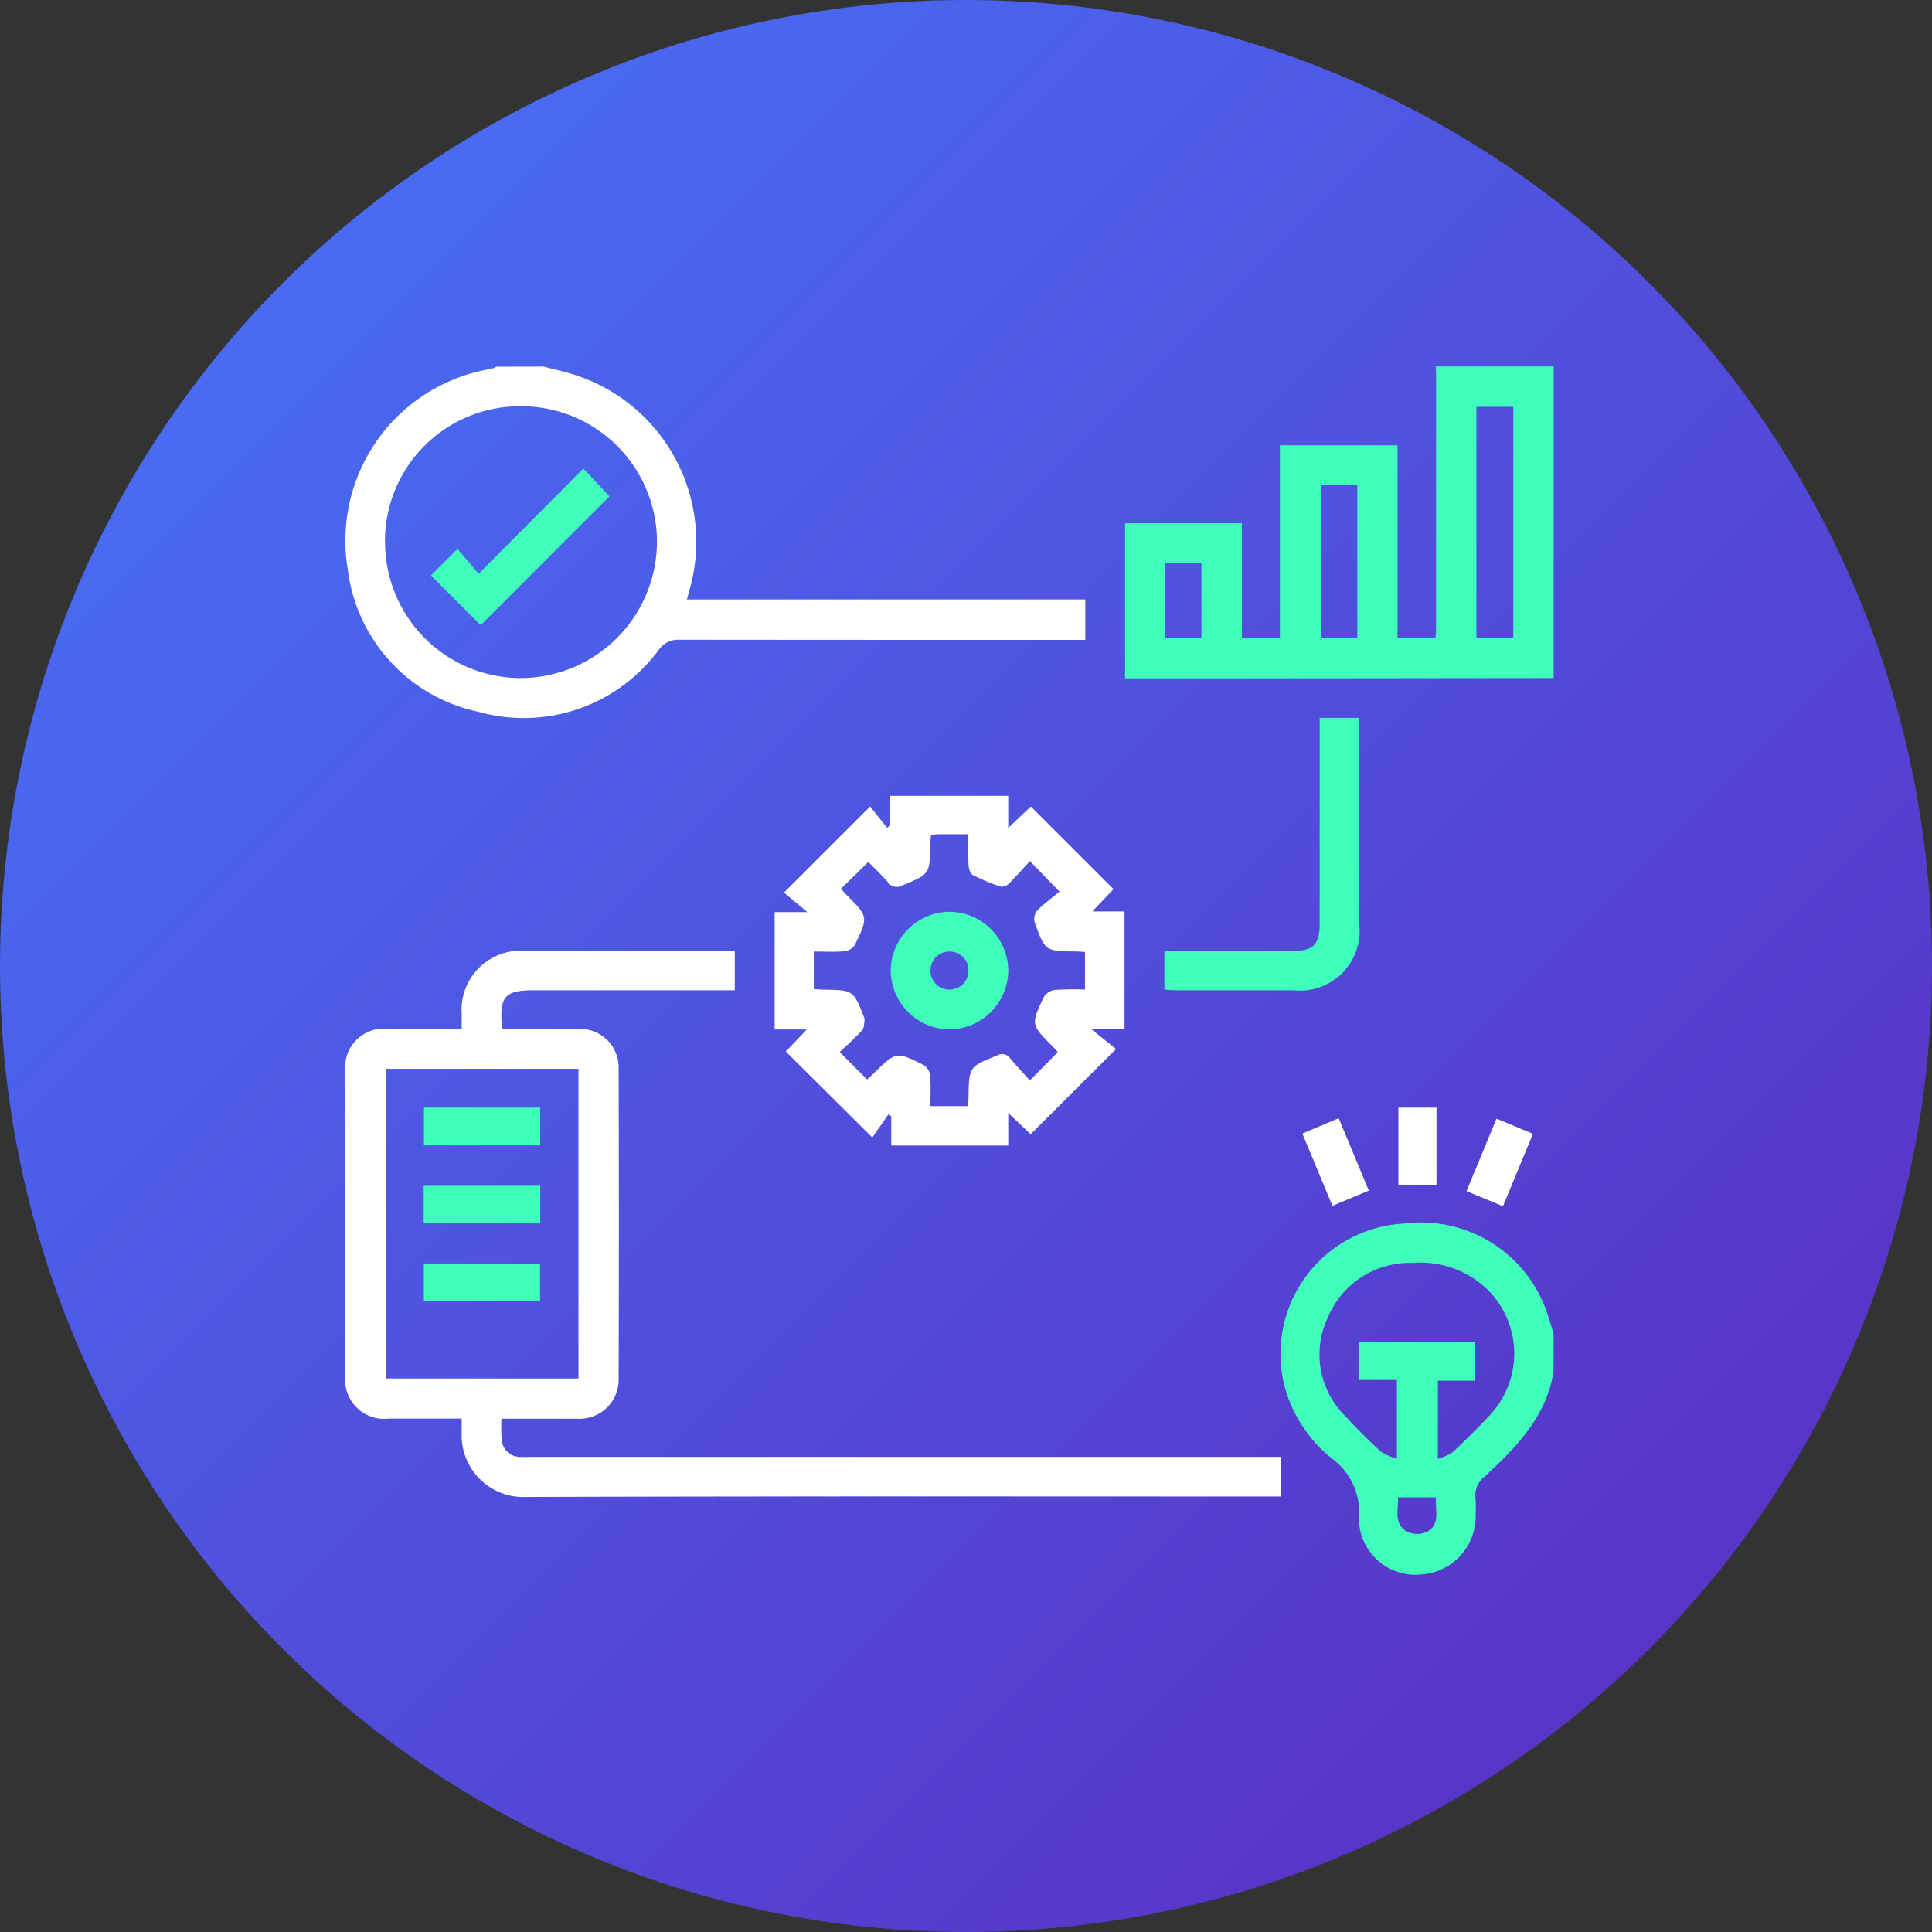
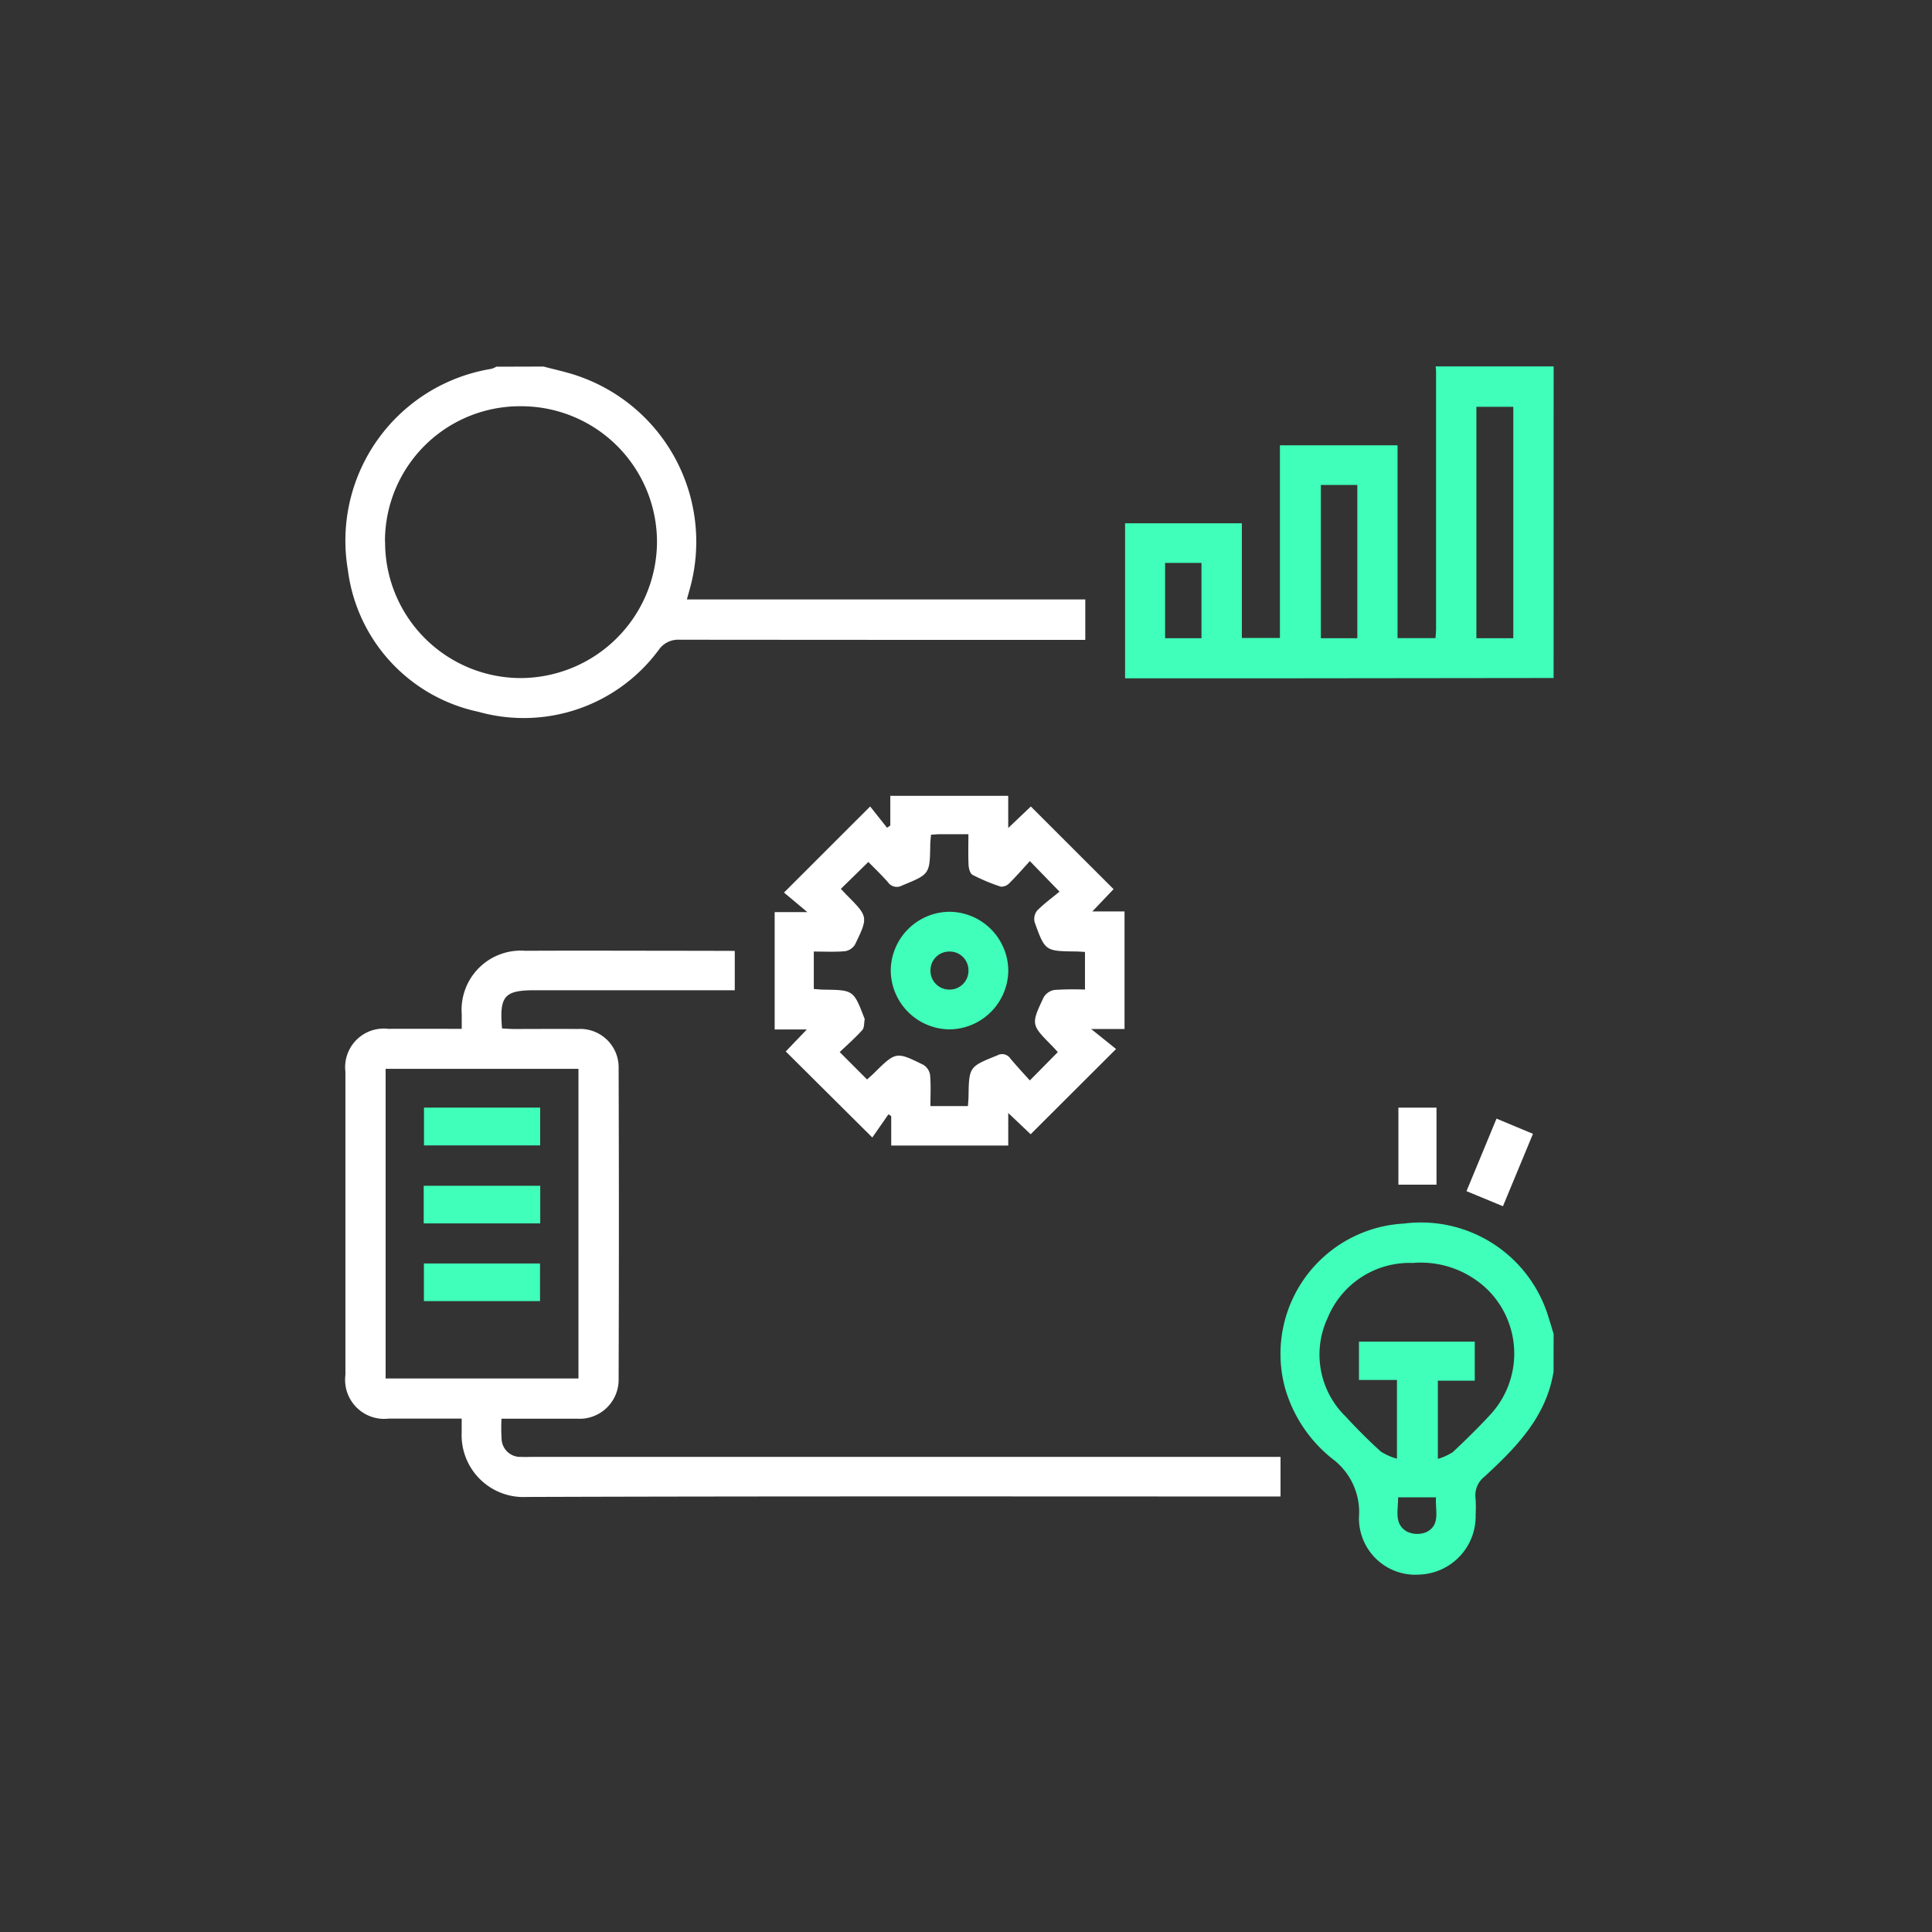
<svg xmlns="http://www.w3.org/2000/svg" width="89" height="89" viewBox="0 0 89 89">
  <rect x="0" y="0" width="89" height="89" fill="#333333" stroke="none" />
  <defs>
    <linearGradient id="linear-gradient" x2="1" y2="1" gradientUnits="objectBoundingBox">
      <stop offset="0" stop-color="#4577fb" />
      <stop offset="0.844" stop-color="#5834c7" />
    </linearGradient>
  </defs>
  <g id="Easily_identifiable_paths_" data-name="Easily identifiable ‘paths’" transform="translate(-664 -2832)">
-     <circle id="Ellipse_1148" data-name="Ellipse 1148" cx="44.5" cy="44.5" r="44.5" transform="translate(664 2832)" fill="url(#linear-gradient)" />
    <g id="MqLYId.tif" transform="translate(-2143.766 3138.752)">
      <g id="Group_10807" data-name="Group 10807" transform="translate(2823.672 -289.866)">
        <path id="Path_9768" data-name="Path 9768" d="M3173.271-275.519q-6.167.007-12.333.014-3.4,0-6.792,0h-.616v-7.14h5.38v5.282h1.753v-8.877h5.419v8.884h1.747c.011-.152.027-.275.027-.4q0-5.948,0-11.9c0-.072-.012-.144-.019-.216h5.436Zm-1.857-1.833v-10.66h-1.7v10.66Zm-7.185,0v-7.06h-1.68v7.06Zm-7.179,0v-3.47h-1.676v3.47Z" transform="translate(-3117.608 289.866)" fill="#40ffba" />
        <path id="Path_9769" data-name="Path 9769" d="M2832.806-289.866c.485.129.978.234,1.454.389a8.075,8.075,0,0,1,5.279,9.866l-.131.473h18.353v1.864h-.651q-9.02,0-18.041-.008a1.084,1.084,0,0,0-.947.453,7.727,7.727,0,0,1-8.32,2.866,7.661,7.661,0,0,1-6.012-6.541,8.018,8.018,0,0,1,6.607-9.256,1.056,1.056,0,0,0,.235-.1Zm-7.3,8.06a6.258,6.258,0,0,0,6.206,6.29,6.3,6.3,0,0,0,6.319-6.252,6.254,6.254,0,0,0-6.279-6.27A6.218,6.218,0,0,0,2825.5-281.806Z" transform="translate(-2823.672 289.866)" fill="#fff" />
        <path id="Path_9770" data-name="Path 9770" d="M3231.9,79.347c-.336,2.087-1.722,3.489-3.181,4.836a1.081,1.081,0,0,0-.413.987,6.066,6.066,0,0,1,.005.76,2.687,2.687,0,0,1-2.556,2.762,2.6,2.6,0,0,1-2.819-2.643,3.058,3.058,0,0,0-1.222-2.686,6.417,6.417,0,0,1-2.191-3.291,6.011,6.011,0,0,1,5.488-7.548,6.135,6.135,0,0,1,6.593,4.116c.107.32.2.645.3.967Zm-5.329,4.018a2.622,2.622,0,0,0,.69-.314c.594-.557,1.177-1.129,1.729-1.727a4.143,4.143,0,0,0-.114-5.741,4.414,4.414,0,0,0-3.463-1.244,4.076,4.076,0,0,0-3.912,2.516,3.982,3.982,0,0,0,.829,4.565c.513.56,1.055,1.1,1.616,1.609a2.7,2.7,0,0,0,.74.326V79.729h-1.75V77.963h5.335v1.8h-1.7Zm-.087,1.769h-1.746c.015.584-.21,1.222.408,1.579a1.1,1.1,0,0,0,.9.023C3226.708,86.4,3226.439,85.739,3226.487,85.134Z" transform="translate(-3176.24 -33.045)" fill="#40ffba" />
        <path id="Path_9771" data-name="Path 9771" d="M2841.632-42.705v1.813h-9.221c-1.39,0-1.628.267-1.5,1.76.18.008.37.025.559.025.978,0,1.957-.009,2.935,0a1.77,1.77,0,0,1,1.877,1.823q.024,7.144,0,14.289a1.8,1.8,0,0,1-1.922,1.84c-1.138,0-2.277,0-3.475,0a8.8,8.8,0,0,0,.006.94.859.859,0,0,0,.91.819c.2.01.4,0,.6,0h34.372v1.825h-.594c-11.376,0-22.751-.017-34.127.021a2.849,2.849,0,0,1-3-2.971c0-.194,0-.389,0-.638-1.155,0-2.256,0-3.356,0a1.8,1.8,0,0,1-2-2.014q0-6.982,0-13.963a1.779,1.779,0,0,1,1.977-1.978c1.1-.006,2.2,0,3.381,0,0-.263,0-.473,0-.683a2.727,2.727,0,0,1,2.927-2.913c2.663-.013,5.325,0,7.989,0Zm-7.2,5.432h-8.884v14.265h8.884Z" transform="translate(-2823.69 69.623)" fill="#fff" />
        <path id="Path_9772" data-name="Path 9772" d="M3016.064-93.646v1.5h-5.391V-93.5l-.126-.086-.745,1.069-3.987-3.963.969-1.012h-1.48V-102.9h1.506l-1.076-.9,3.969-3.966.777.979.151-.1v-1.369h5.432v1.482l1.042-.991,3.811,3.808-.978,1.027h1.483v5.416h-1.536l1.146.921-3.935,3.926Zm-6.445-11.563-1.266,1.238c.09.094.174.187.262.277,1,1.009,1.006,1.013.392,2.286a.665.665,0,0,1-.464.31c-.476.041-.957.015-1.436.015v1.725c.171.012.312.028.452.03,1.377.019,1.377.018,1.876,1.312.006.017.019.036.016.051-.032.171-.012.391-.112.5-.322.36-.689.679-1.039,1.013l1.261,1.263c.108-.1.215-.19.315-.289,1.015-1,1.019-1.007,2.289-.38a.671.671,0,0,1,.3.473c.041.462.014.931.014,1.42h1.727c.011-.159.026-.282.028-.407.022-1.414.026-1.4,1.325-1.927a.453.453,0,0,1,.6.142c.3.354.616.7.9,1.012l1.289-1.306c-.075-.082-.169-.189-.269-.29-.963-.977-.974-.982-.38-2.24a.719.719,0,0,1,.5-.334,13.826,13.826,0,0,1,1.4-.016v-1.733c-.165-.009-.291-.021-.417-.022-1.411-.017-1.421-.014-1.9-1.343a.625.625,0,0,1,.111-.539c.341-.34.735-.628,1.033-.874l-1.366-1.408c-.3.329-.609.684-.941,1.014a.516.516,0,0,1-.4.164,8.881,8.881,0,0,1-1.3-.544c-.111-.058-.174-.289-.182-.445-.023-.462-.008-.925-.008-1.427-.5,0-.91,0-1.323,0-.123,0-.246.015-.4.024-.013.167-.032.307-.034.446-.021,1.381-.026,1.369-1.3,1.893a.493.493,0,0,1-.651-.154C3010.231-104.608,3009.906-104.919,3009.619-105.21Z" transform="translate(-2985.524 128.031)" fill="#fff" />
-         <path id="Path_9773" data-name="Path 9773" d="M3170.2-128.754v-1.756c.2-.009.386-.026.577-.026,1.775,0,3.549,0,5.324,0,.972,0,1.252-.288,1.252-1.273q0-4.427,0-8.854v-.609h1.82v.623q0,4.427,0,8.854a2.752,2.752,0,0,1-3.04,3.071c-1.793.005-3.586,0-5.379,0C3170.58-128.726,3170.4-128.743,3170.2-128.754Z" transform="translate(-3132.466 157.455)" fill="#40ffba" />
        <path id="Path_9774" data-name="Path 9774" d="M3299.362,28.274l1.679.7-1.383,3.335-1.679-.694Z" transform="translate(-3246.329 6.371)" fill="#fff" />
        <path id="Path_9775" data-name="Path 9775" d="M3270.916,27.176h-1.755V23.628h1.755Z" transform="translate(-3220.648 10.511)" fill="#fff" />
-         <path id="Path_9776" data-name="Path 9776" d="M3231.594,31.412l-1.676.7-1.385-3.327,1.673-.708Z" transform="translate(-3184.444 6.549)" fill="#fff" />
-         <path id="Path_9777" data-name="Path 9777" d="M2862.206-239.494l-2.294-2.29,1.22-1.221.978,1.145,4.823-4.846,1.2,1.28Z" transform="translate(-2855.966 251.406)" fill="#40ffba" />
        <path id="Path_9778" data-name="Path 9778" d="M2862.2,56.679v1.732h-5.368V56.679Z" transform="translate(-2853.219 -18.941)" fill="#40ffba" />
-         <path id="Path_9779" data-name="Path 9779" d="M2856.926,89.551h5.35v1.733h-5.35Z" transform="translate(-2853.305 -48.233)" fill="#40ffba" />
+         <path id="Path_9779" data-name="Path 9779" d="M2856.926,89.551h5.35v1.733h-5.35" transform="translate(-2853.305 -48.233)" fill="#40ffba" />
        <path id="Path_9780" data-name="Path 9780" d="M2862.313,23.622v1.741h-5.352V23.622Z" transform="translate(-2853.336 10.516)" fill="#40ffba" />
        <path id="Path_9781" data-name="Path 9781" d="M3057.073-59.231a2.731,2.731,0,0,1,2.716,2.729,2.737,2.737,0,0,1-2.7,2.688,2.733,2.733,0,0,1-2.715-2.731A2.731,2.731,0,0,1,3057.073-59.231Zm.049,1.834a.863.863,0,0,0-.917.858.864.864,0,0,0,.831.891.866.866,0,0,0,.918-.859A.864.864,0,0,0,3057.122-57.4Z" transform="translate(-3029.247 84.347)" fill="#40ffba" />
      </g>
    </g>
  </g>
</svg>